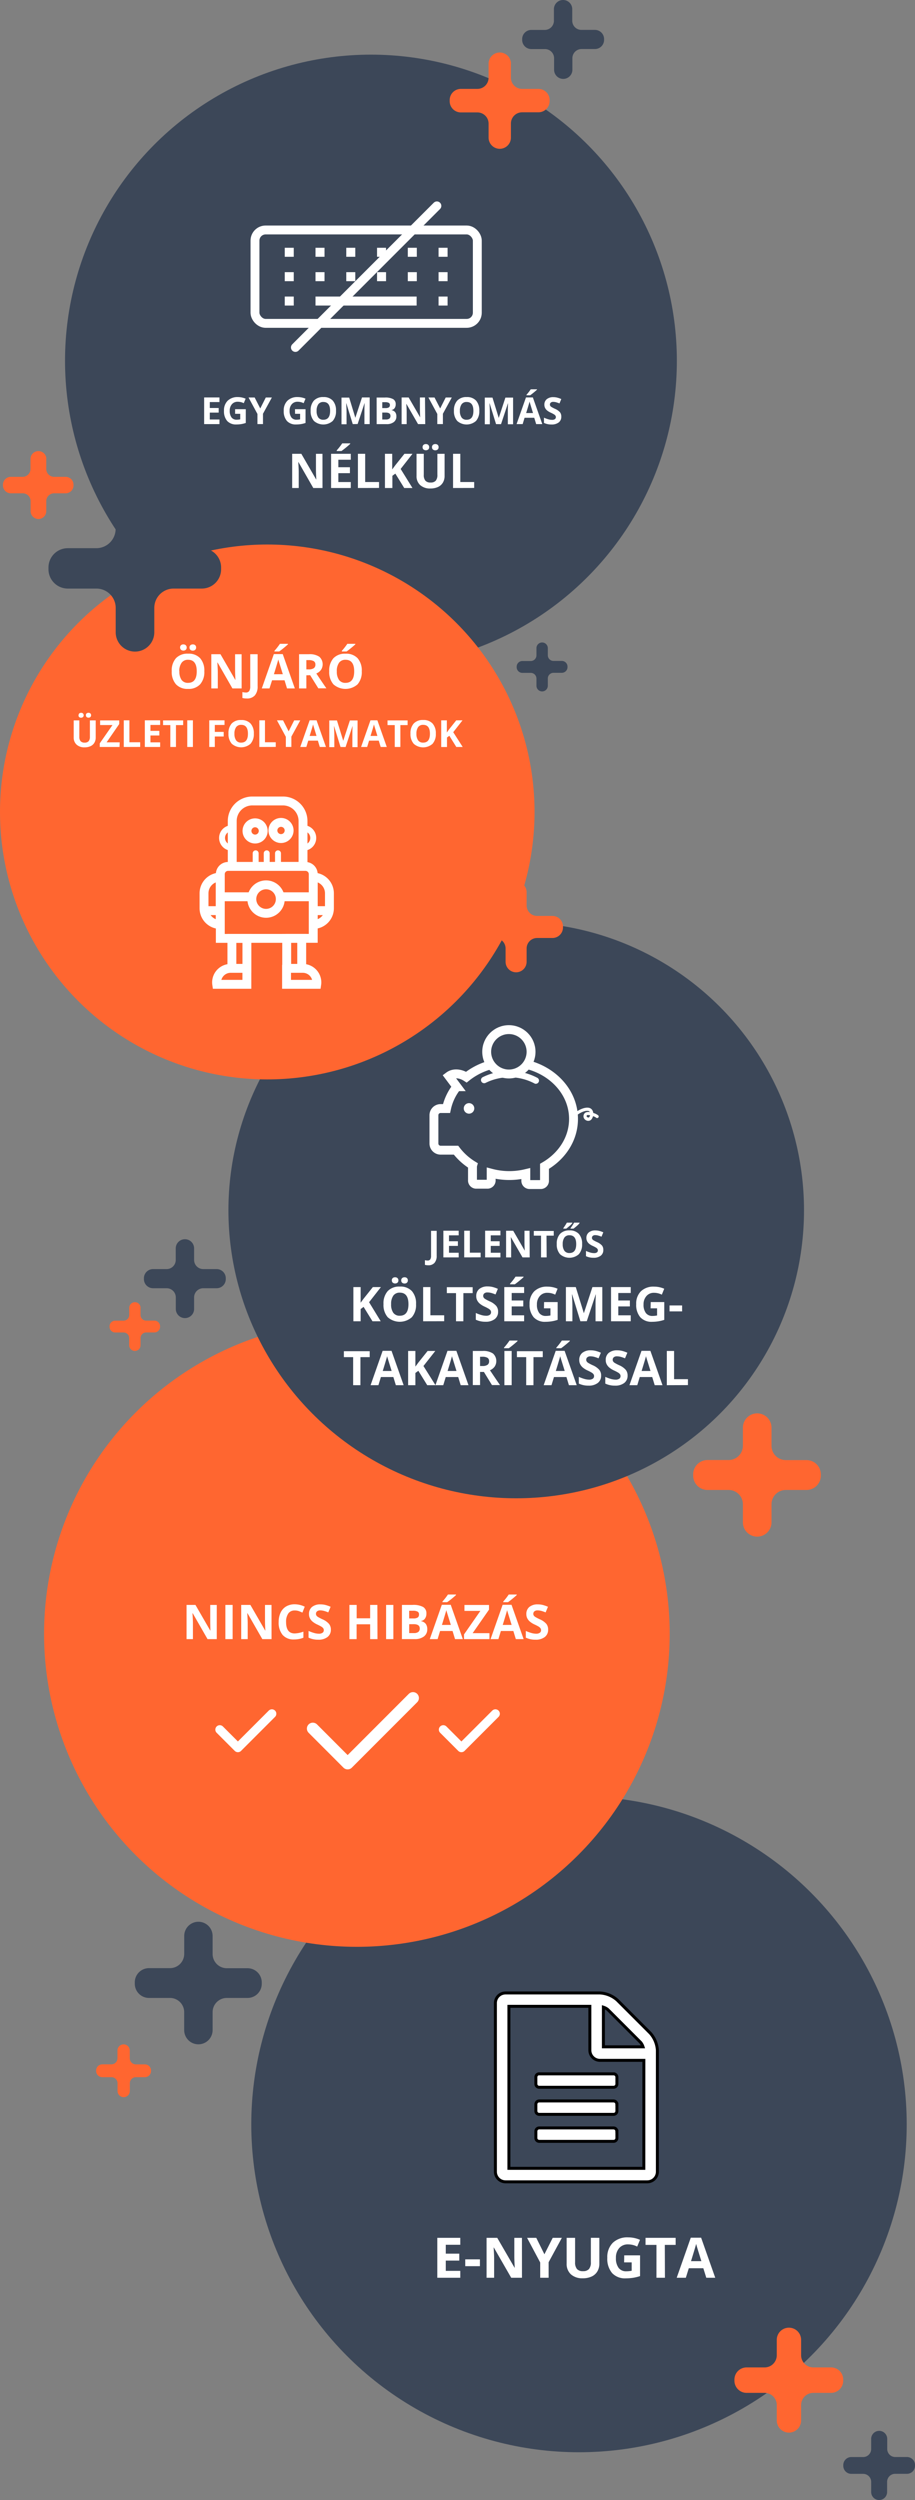
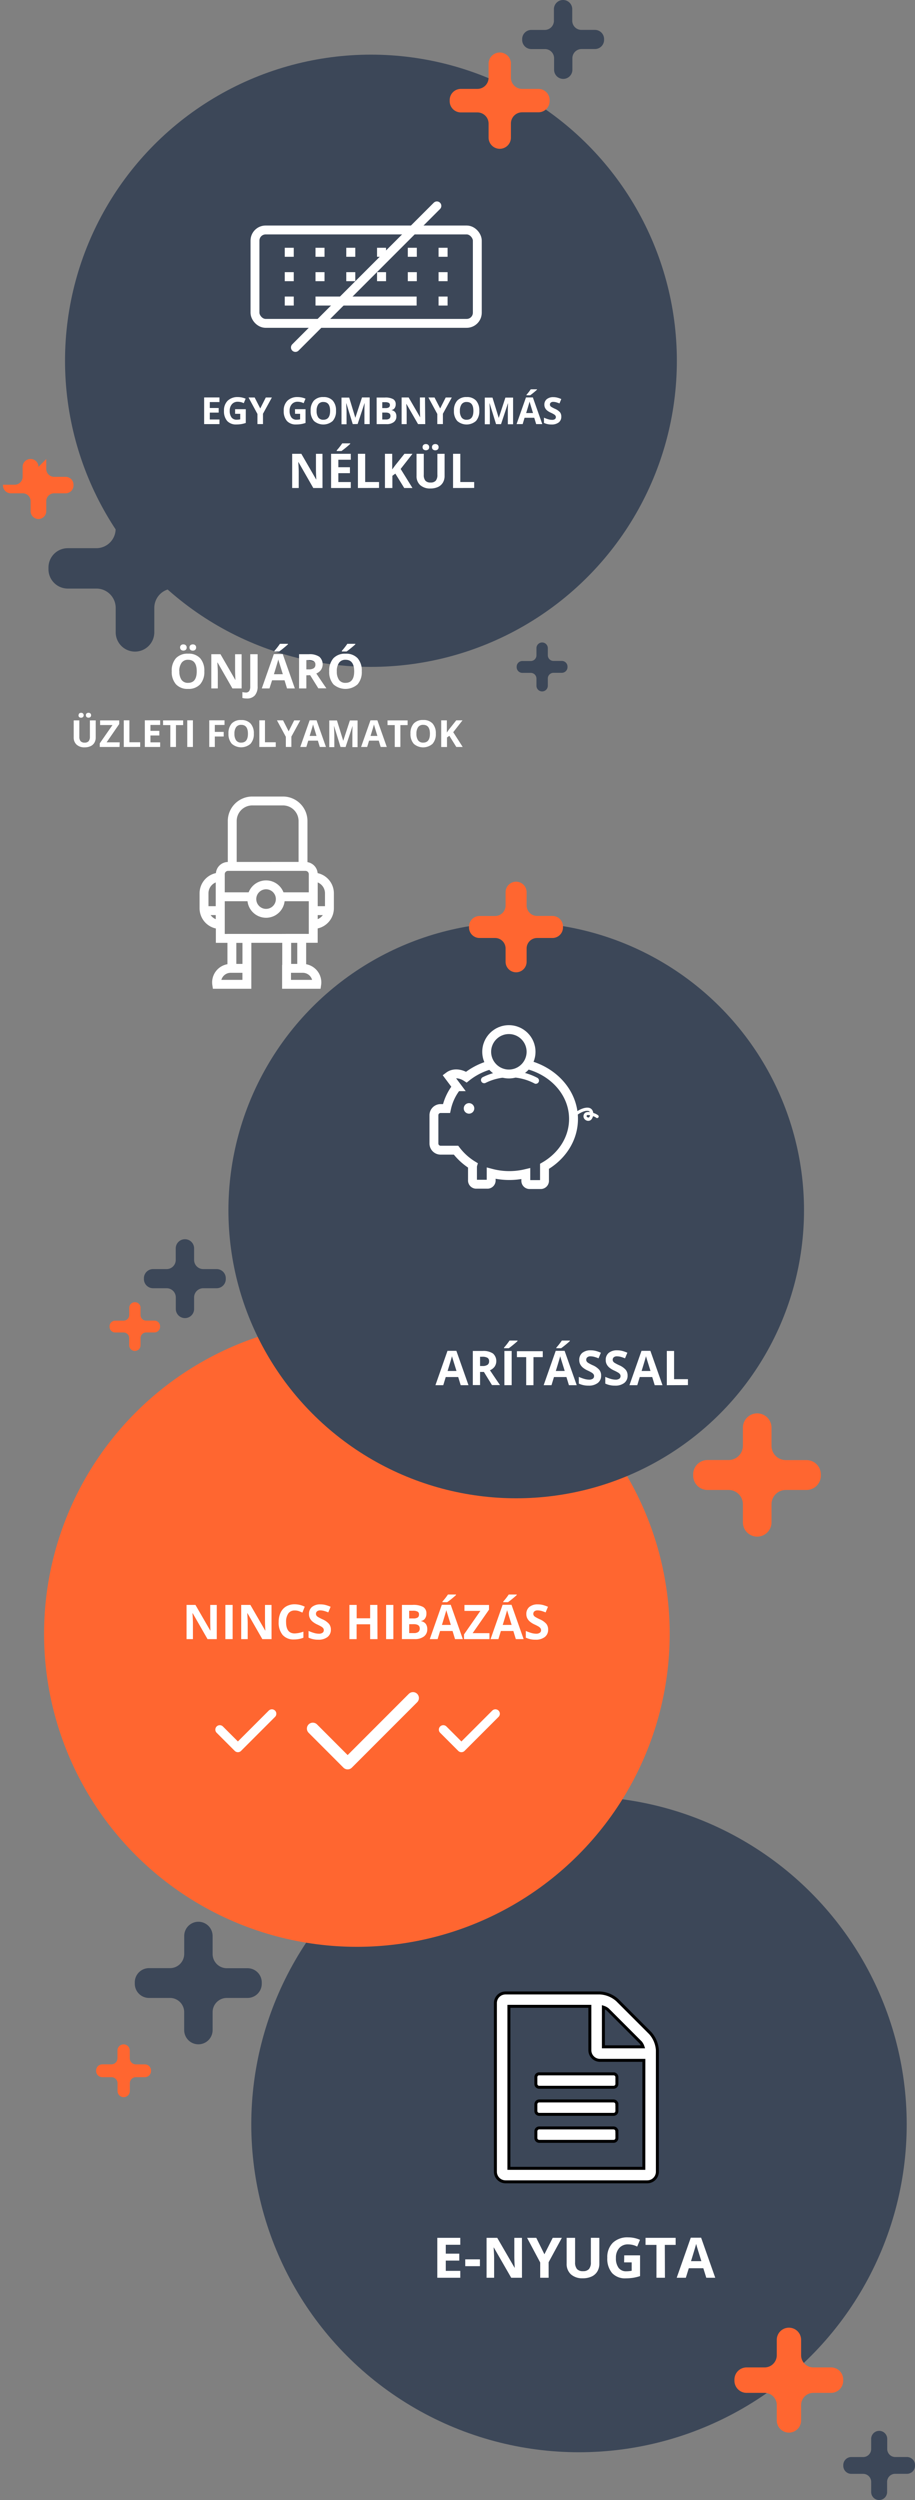
<svg xmlns="http://www.w3.org/2000/svg" viewBox="0 0 309 843.7">
  <rect x="0" y="0" width="309" height="843.7" fill="#808080" stroke="none" />
  <defs>
    <style>.cls-1{fill:#3c4758;}.cls-2{fill:#ff6630;}.cls-3,.cls-4{fill:#fff;}.cls-4{stroke:#000;}.cls-10,.cls-4,.cls-5,.cls-7,.cls-8,.cls-9{stroke-miterlimit:10;}.cls-10,.cls-5,.cls-6,.cls-7,.cls-8,.cls-9{fill:none;stroke:#fff;}.cls-5,.cls-6,.cls-9{stroke-width:3px;}.cls-10,.cls-6,.cls-7,.cls-9{stroke-linecap:round;}.cls-6{stroke-linejoin:round;}.cls-7,.cls-8{stroke-width:2px;}.cls-10{stroke-width:4px;}</style>
  </defs>
  <title>szamla-agent-bubble</title>
  <g id="Layer_2" data-name="Layer 2">
    <g id="Layer_1-2" data-name="Layer 1">
      <g id="Réteg_2" data-name="Réteg 2">
        <g id="Layer_1-3" data-name="Layer 1">
          <circle class="cls-1" cx="195.53" cy="716.91" r="110.67" />
          <circle class="cls-2" cx="120.52" cy="551.37" r="105.64" />
          <circle class="cls-1" cx="174.33" cy="408.45" r="97.19" />
-           <path class="cls-3" d="M144.62 427a4.15 4.15 0 0 1-1.12-.14v-1.58a3.74 3.74 0 0 0 .9.12 1 1 0 0 0 .9-.39 2.18 2.18 0 0 0 .27-1.22v-8.41h1.9v8.4a3.54 3.54 0 0 1-.72 2.39 2.67 2.67 0 0 1-2.13.83zM154.9 424.34h-5.17v-9h5.17v1.56h-3.27v2h3v1.56h-3v2.32h3.27zM156.77 424.34v-9h1.9v7.41h3.64v1.57zM169 424.34h-5.17v-9H169v1.56h-3.27v2h3v1.56h-3v2.32H169zM178.88 424.34h-2.42l-3.91-6.79h-.06q.12 1.8.12 2.57v4.23h-1.7v-9h2.4l3.9 6.72q-.09-1.75-.09-2.47v-4.25h1.71zM184.61 424.34h-1.9V417h-2.44v-1.58H187V417h-2.44zM196.58 419.84a4.87 4.87 0 0 1-1.11 3.43 4.79 4.79 0 0 1-6.34 0 4.89 4.89 0 0 1-1.11-3.44 4.83 4.83 0 0 1 1.11-3.42 4.15 4.15 0 0 1 3.18-1.18 4.09 4.09 0 0 1 3.17 1.19 4.89 4.89 0 0 1 1.1 3.42zm-6.55 0a3.75 3.75 0 0 0 .57 2.27 2 2 0 0 0 1.71.76q2.28 0 2.28-3t-2.27-3a2 2 0 0 0-1.71.76 3.74 3.74 0 0 0-.58 2.27zm.21-5.2v-.17q.38-.52.72-1.06t.47-.79h1.85v.13a4.91 4.91 0 0 1-.9.94q-.7.61-1.15.95zm2.44 0v-.17a15.61 15.61 0 0 0 1.2-1.85h1.85v.13a4.46 4.46 0 0 1-.77.83q-.62.56-1.28 1.06zM203.74 421.85a2.32 2.32 0 0 1-.87 1.92 3.81 3.81 0 0 1-2.44.7 5.71 5.71 0 0 1-2.54-.54v-1.77a10.47 10.47 0 0 0 1.54.57 4.55 4.55 0 0 0 1.15.17 1.64 1.64 0 0 0 1-.24.82.82 0 0 0 .33-.71.78.78 0 0 0-.15-.47 1.66 1.66 0 0 0-.43-.4 11.16 11.16 0 0 0-1.16-.61 5.52 5.52 0 0 1-1.23-.74 2.8 2.8 0 0 1-.66-.83 2.36 2.36 0 0 1-.25-1.11 2.32 2.32 0 0 1 .81-1.87 3.35 3.35 0 0 1 2.23-.68 5.26 5.26 0 0 1 1.34.17 9.1 9.1 0 0 1 1.33.47l-.61 1.48a9.07 9.07 0 0 0-1.19-.41 3.82 3.82 0 0 0-.92-.12 1.22 1.22 0 0 0-.83.25.83.83 0 0 0-.29.66.81.81 0 0 0 .12.44 1.28 1.28 0 0 0 .37.36 11.31 11.31 0 0 0 1.21.63 4.79 4.79 0 0 1 1.73 1.21 2.35 2.35 0 0 1 .41 1.47zM128.57 445.9h-2.78l-3-4.86-1 .74v4.12h-2.45v-11.54h2.45v5.28l1-1.36 3.13-3.92h2.72l-4 5.11zM140.5 440.12a6.26 6.26 0 0 1-1.42 4.41 6.16 6.16 0 0 1-8.15 0 6.29 6.29 0 0 1-1.42-4.42 6.2 6.2 0 0 1 1.43-4.4 5.33 5.33 0 0 1 4.09-1.52 5.25 5.25 0 0 1 4.07 1.53 6.28 6.28 0 0 1 1.4 4.4zm-8.42 0a4.82 4.82 0 0 0 .73 2.91 2.57 2.57 0 0 0 2.2 1q2.93 0 2.93-3.89t-2.91-3.9a2.58 2.58 0 0 0-2.2 1 4.8 4.8 0 0 0-.75 2.88zm.24-8a1 1 0 0 1 .3-.79 1.13 1.13 0 0 1 .8-.28 1.11 1.11 0 0 1 .82.29 1 1 0 0 1 .3.77 1 1 0 0 1-.3.76 1.3 1.3 0 0 1-1.61 0 1 1 0 0 1-.3-.77zm3.18 0a1 1 0 0 1 .32-.81 1.23 1.23 0 0 1 .79-.26 1.15 1.15 0 0 1 .82.28 1 1 0 0 1 .3.78 1 1 0 0 1-.31.77 1.15 1.15 0 0 1-.81.28 1.22 1.22 0 0 1-.79-.26 1 1 0 0 1-.32-.79zM142.9 445.9v-11.54h2.45v9.52H150v2zM156.48 445.9H154v-9.5h-3.1v-2h8.72v2h-3.13zM168.21 442.7a3 3 0 0 1-1.13 2.46 4.88 4.88 0 0 1-3.13.9 7.35 7.35 0 0 1-3.27-.69v-2.27a13.47 13.47 0 0 0 2 .73 5.86 5.86 0 0 0 1.48.21 2.1 2.1 0 0 0 1.24-.31 1.05 1.05 0 0 0 .43-.92 1 1 0 0 0-.19-.6 2.12 2.12 0 0 0-.56-.51 14.2 14.2 0 0 0-1.5-.78 7.09 7.09 0 0 1-1.59-1 3.59 3.59 0 0 1-.84-1.07 3 3 0 0 1-.32-1.42 3 3 0 0 1 1-2.41 4.32 4.32 0 0 1 2.87-.88 6.79 6.79 0 0 1 1.72.21 11.83 11.83 0 0 1 1.71.6l-.79 1.9a11.51 11.51 0 0 0-1.53-.53 4.91 4.91 0 0 0-1.19-.15 1.57 1.57 0 0 0-1.07.32 1.07 1.07 0 0 0-.37.84 1 1 0 0 0 .15.56 1.64 1.64 0 0 0 .48.47 14.86 14.86 0 0 0 1.55.81 6.18 6.18 0 0 1 2.22 1.55 3 3 0 0 1 .63 1.98zM177 445.9h-6.7v-11.54h6.7v2h-4.2v2.53h3.91v2h-3.91v3h4.2zm-4.75-12.47v-.21a22.23 22.23 0 0 0 1.86-2.38h2.7v.16q-.41.41-1.4 1.22t-1.55 1.2zM183.74 439.42h4.58v6a12.93 12.93 0 0 1-2.1.51 13.79 13.79 0 0 1-2 .15 5.08 5.08 0 0 1-4-1.54 6.39 6.39 0 0 1-1.38-4.41 5.81 5.81 0 0 1 1.6-4.36 6.07 6.07 0 0 1 4.43-1.56 8.58 8.58 0 0 1 3.43.71l-.81 2a5.81 5.81 0 0 0-2.63-.63 3.25 3.25 0 0 0-2.54 1.07 4.13 4.13 0 0 0-1 2.87 4.59 4.59 0 0 0 .77 2.87 2.66 2.66 0 0 0 2.24 1 7.92 7.92 0 0 0 1.56-.16v-2.41h-2.19zM196 445.9l-2.78-9.06h-.07q.15 2.76.15 3.69v5.37h-2.19v-11.54h3.33l2.73 8.83 2.9-8.83h3.33v11.54h-2.28v-5.46-.89s0-1.23.11-2.68h-.07l-3 9zM213 445.9h-6.65v-11.54H213v2h-4.2v2.53h3.91v2h-3.91v3h4.2zM219.75 439.42h4.58v6a12.93 12.93 0 0 1-2.1.51 13.79 13.79 0 0 1-2 .15 5.08 5.08 0 0 1-4-1.54 6.39 6.39 0 0 1-1.38-4.41 5.81 5.81 0 0 1 1.6-4.36 6.07 6.07 0 0 1 4.43-1.56 8.58 8.58 0 0 1 3.43.71l-.81 2a5.81 5.81 0 0 0-2.63-.63 3.25 3.25 0 0 0-2.54 1.07 4.13 4.13 0 0 0-1 2.87 4.59 4.59 0 0 0 .77 2.87 2.66 2.66 0 0 0 2.24 1 7.92 7.92 0 0 0 1.56-.16v-2.41h-2.19zM226.11 442.56v-2h4.24v2zM121.71 467.47h-2.45V458h-3.13v-2h8.72v2h-3.13zM133.68 467.47l-.84-2.75h-4.21l-.84 2.75h-2.64l4.07-11.59h3l4.09 11.59zm-1.42-4.8q-1.16-3.73-1.31-4.22c-.1-.33-.17-.58-.21-.77q-.26 1-1.49 5zM147.06 467.47h-2.78l-3-4.86-1 .74v4.12h-2.45v-11.55h2.45v5.28l1-1.36 3.13-3.92H147l-4 5.08z" />
          <path class="cls-3" d="M155.58 467.47l-.84-2.75h-4.21l-.84 2.75h-2.64l4.07-11.59h3l4.09 11.59zm-1.42-4.8q-1.16-3.73-1.31-4.22c-.1-.33-.17-.58-.21-.77q-.26 1-1.49 5zM162.12 463v4.43h-2.45v-11.51H163a5.76 5.76 0 0 1 3.48.86 3.42 3.42 0 0 1 .57 4.41 3.71 3.71 0 0 1-1.59 1.24q2.61 3.89 3.4 5h-2.72l-2.72-4.43zm0-2h.79a3 3 0 0 0 1.71-.39 1.38 1.38 0 0 0 .55-1.22 1.26 1.26 0 0 0-.56-1.17 3.43 3.43 0 0 0-1.75-.35h-.74zM170.21 455v-.21a22.23 22.23 0 0 0 1.86-2.38h2.7v.17q-.41.41-1.4 1.22t-1.55 1.2zm.13 12.47v-11.55h2.45v11.54zM180.15 467.47h-2.45V458h-3.13v-2h8.72v2h-3.13zM192.13 467.47l-.84-2.75h-4.21l-.84 2.75h-2.64l4.07-11.59h3l4.09 11.59zm-1.42-4.8q-1.16-3.73-1.31-4.22c-.1-.33-.17-.58-.21-.77q-.26 1-1.49 5zm-2.83-7.67v-.21a22.23 22.23 0 0 0 1.86-2.38h2.7v.17q-.41.41-1.4 1.22t-1.55 1.2zM203 464.26a3 3 0 0 1-1.13 2.46 4.88 4.88 0 0 1-3.13.9 7.35 7.35 0 0 1-3.27-.69v-2.27a13.47 13.47 0 0 0 2 .73 5.86 5.86 0 0 0 1.48.21 2.1 2.1 0 0 0 1.24-.31 1.05 1.05 0 0 0 .43-.92 1 1 0 0 0-.19-.6 2.12 2.12 0 0 0-.56-.51 14.2 14.2 0 0 0-1.5-.78 7.09 7.09 0 0 1-1.59-1 3.59 3.59 0 0 1-.84-1.07 3 3 0 0 1-.32-1.42 3 3 0 0 1 1-2.41 4.32 4.32 0 0 1 2.87-.88 6.79 6.79 0 0 1 1.72.21 11.83 11.83 0 0 1 1.71.6l-.79 1.9a11.51 11.51 0 0 0-1.53-.53 4.91 4.91 0 0 0-1.19-.15 1.57 1.57 0 0 0-1.07.32 1.07 1.07 0 0 0-.37.84 1 1 0 0 0 .15.56 1.64 1.64 0 0 0 .48.47 14.85 14.85 0 0 0 1.55.81 6.18 6.18 0 0 1 2.22 1.55 3 3 0 0 1 .63 1.98zM211.94 464.26a3 3 0 0 1-1.13 2.46 4.88 4.88 0 0 1-3.13.9 7.35 7.35 0 0 1-3.27-.69v-2.27a13.47 13.47 0 0 0 2 .73 5.86 5.86 0 0 0 1.48.21 2.1 2.1 0 0 0 1.24-.31 1.05 1.05 0 0 0 .43-.92 1 1 0 0 0-.19-.6 2.12 2.12 0 0 0-.56-.51 14.2 14.2 0 0 0-1.5-.78 7.09 7.09 0 0 1-1.59-1 3.59 3.59 0 0 1-.84-1.07 3 3 0 0 1-.32-1.42 3 3 0 0 1 1-2.41 4.32 4.32 0 0 1 2.87-.88 6.79 6.79 0 0 1 1.72.21 11.83 11.83 0 0 1 1.71.6l-.79 1.9a11.51 11.51 0 0 0-1.53-.53 4.91 4.91 0 0 0-1.19-.15 1.57 1.57 0 0 0-1.07.32 1.07 1.07 0 0 0-.37.84 1 1 0 0 0 .15.56 1.64 1.64 0 0 0 .48.47 14.85 14.85 0 0 0 1.55.81 6.18 6.18 0 0 1 2.22 1.55 3 3 0 0 1 .63 1.98zM221.1 467.47l-.84-2.75h-4.21l-.84 2.75h-2.64l4.07-11.59h3l4.09 11.59zm-1.42-4.8q-1.16-3.73-1.31-4.22c-.1-.33-.17-.58-.21-.77q-.26 1-1.49 5zM225.19 467.47v-11.55h2.45v9.52h4.68v2z" />
          <circle class="cls-1" cx="125.27" cy="121.75" r="103.31" />
-           <circle class="cls-2" cx="90.26" cy="274.02" r="90.26" />
          <path class="cls-4" d="M222 691.9v41a3.42 3.42 0 0 1-3.42 3.42h-47.86a3.42 3.42 0 0 1-3.42-3.42V676a3.42 3.42 0 0 1 3.42-3.42h31.9a9.55 9.55 0 0 1 5.84 2.42l11.11 11.11a9.55 9.55 0 0 1 2.43 5.79zm-4.56 3.42h-14.82a3.42 3.42 0 0 1-3.42-3.42v-14.81h-27.34v54.68h45.57zm-35.31 4.56h25.06a1.12 1.12 0 0 1 1.14 1.11v2.28a1.12 1.12 0 0 1-1.11 1.14h-25.11a1.12 1.12 0 0 1-1.14-1.11V701a1.12 1.12 0 0 1 1.11-1.14zm26.2 10.25v2.28a1.12 1.12 0 0 1-1.11 1.14h-25.11a1.12 1.12 0 0 1-1.14-1.11v-2.28a1.12 1.12 0 0 1 1.11-1.14h25.09a1.12 1.12 0 0 1 1.14 1.11zm0 9.11v2.28a1.12 1.12 0 0 1-1.11 1.14h-25.11a1.12 1.12 0 0 1-1.14-1.11v-2.28a1.12 1.12 0 0 1 1.11-1.14h25.09a1.12 1.12 0 0 1 1.14 1.11zm-4.56-28.48h13.38a4.53 4.53 0 0 0-.78-1.46l-11.14-11.14a4.53 4.53 0 0 0-1.46-.78z" />
          <path class="cls-3" d="M69 226.54a6.26 6.26 0 0 1-1.42 4.41 5.27 5.27 0 0 1-4.07 1.54 5.27 5.27 0 0 1-4.07-1.54 6.29 6.29 0 0 1-1.44-4.43 6.2 6.2 0 0 1 1.43-4.4 5.33 5.33 0 0 1 4.09-1.52 5.25 5.25 0 0 1 4.07 1.53 6.28 6.28 0 0 1 1.41 4.41zm-8.42 0a4.82 4.82 0 0 0 .73 2.91 2.57 2.57 0 0 0 2.2 1q2.93 0 2.93-3.89t-2.91-3.9a2.59 2.59 0 0 0-2.2 1 4.8 4.8 0 0 0-.79 2.88zm.24-8a1 1 0 0 1 .3-.79 1.13 1.13 0 0 1 .8-.28 1.11 1.11 0 0 1 .82.29 1 1 0 0 1 .3.77 1 1 0 0 1-.3.76 1.3 1.3 0 0 1-1.61 0 1 1 0 0 1-.3-.77zm3.18 0a1 1 0 0 1 .32-.81 1.22 1.22 0 0 1 .79-.26 1.15 1.15 0 0 1 .82.28 1 1 0 0 1 .3.78 1 1 0 0 1-.31.77 1.15 1.15 0 0 1-.81.28 1.22 1.22 0 0 1-.79-.26 1 1 0 0 1-.32-.79zM81.6 232.33h-3.11l-5-8.73h-.09q.15 2.31.15 3.3v5.43h-2.19v-11.55h3.09l5 8.65h.06q-.12-2.25-.12-3.18v-5.46h2.2zM83.3 235.72a5.35 5.35 0 0 1-1.44-.17v-2a4.79 4.79 0 0 0 1.15.16 1.3 1.3 0 0 0 1.15-.5 2.79 2.79 0 0 0 .35-1.57v-10.86H87v10.8a4.55 4.55 0 0 1-.92 3.08 3.43 3.43 0 0 1-2.78 1.06zM96.93 232.33l-.84-2.75h-4.21l-.88 2.75h-2.59l4.07-11.59h3l4.09 11.59zm-1.42-4.8q-1.16-3.73-1.31-4.22c-.1-.33-.17-.58-.21-.77q-.26 1-1.49 5zm-2.83-7.67v-.21a22.23 22.23 0 0 0 1.86-2.38h2.7v.17q-.41.41-1.4 1.22t-1.55 1.2zM103.46 227.9v4.43H101v-11.55h3.36a5.76 5.76 0 0 1 3.48.86 3.42 3.42 0 0 1 .57 4.41 3.71 3.71 0 0 1-1.59 1.24q2.61 3.89 3.4 5h-2.72l-2.76-4.43zm0-2h.79a3 3 0 0 0 1.71-.39 1.38 1.38 0 0 0 .55-1.22 1.26 1.26 0 0 0-.56-1.17 3.43 3.43 0 0 0-1.75-.35h-.74zM122.17 226.54a6.26 6.26 0 0 1-1.42 4.41 6.16 6.16 0 0 1-8.15 0 6.29 6.29 0 0 1-1.42-4.42 6.2 6.2 0 0 1 1.43-4.4 5.33 5.33 0 0 1 4.09-1.52 5.25 5.25 0 0 1 4.07 1.53 6.28 6.28 0 0 1 1.4 4.4zm-8.42 0a4.82 4.82 0 0 0 .73 2.91 2.57 2.57 0 0 0 2.2 1q2.93 0 2.93-3.89t-2.91-3.9a2.59 2.59 0 0 0-2.2 1 4.8 4.8 0 0 0-.76 2.88zm1.69-6.68v-.21a22.23 22.23 0 0 0 1.86-2.38h2.7v.17q-.41.41-1.4 1.22t-1.55 1.2zM32.32 243.11v5.81a3.34 3.34 0 0 1-.45 1.74 2.9 2.9 0 0 1-1.29 1.15 4.6 4.6 0 0 1-2 .4 3.81 3.81 0 0 1-2.69-.89 3.15 3.15 0 0 1-1-2.43v-5.78h1.9v5.5a2.3 2.3 0 0 0 .42 1.52 1.74 1.74 0 0 0 1.38.49 1.7 1.7 0 0 0 1.35-.49 2.32 2.32 0 0 0 .42-1.53v-5.48zm-5.78-1.73a.8.8 0 0 1 .23-.61.87.87 0 0 1 .62-.21.86.86 0 0 1 .64.23.8.8 0 0 1 .23.6.79.79 0 0 1-.26.61 1 1 0 0 1-1.26 0 .78.78 0 0 1-.23-.6zm2.47 0a.76.76 0 0 1 .25-.63 1 1 0 0 1 .62-.2.9.9 0 0 1 .64.22.79.79 0 0 1 .24.61.77.77 0 0 1-.24.6.9.9 0 0 1-.63.22 1 1 0 0 1-.62-.2.74.74 0 0 1-.25-.62zM40.37 252.09h-6.68v-1.23l4.3-6.17h-4.18v-1.57h6.45v1.23L36 250.52h4.42zM41.8 252.09v-9h1.9v7.41h3.64v1.57zM54.08 252.09h-5.17v-9h5.17v1.56h-3.27v2h3v1.56h-3v2.32h3.27zM59.42 252.09h-1.9v-7.39h-2.45v-1.58h6.78v1.58h-2.43zM63.24 252.09v-9h1.9v9zM72.54 252.09h-1.87v-9h5.15v1.56h-3.28V247h3v1.55h-3zM85.72 247.59a4.87 4.87 0 0 1-1.11 3.41 4.79 4.79 0 0 1-6.34 0 4.89 4.89 0 0 1-1.11-3.44 4.83 4.83 0 0 1 1.11-3.42 4.15 4.15 0 0 1 3.19-1.14 4.09 4.09 0 0 1 3.17 1.19 4.89 4.89 0 0 1 1.09 3.4zm-6.55 0a3.75 3.75 0 0 0 .57 2.27 2 2 0 0 0 1.71.76q2.28 0 2.28-3t-2.27-3a2 2 0 0 0-1.71.76 3.73 3.73 0 0 0-.58 2.27zM87.58 252.09v-9h1.9v7.41h3.64v1.57zM97.48 246.81l1.87-3.7h2.05l-3 5.48v3.49h-1.87v-3.43l-3-5.55h2.06zM108 252.09l-.65-2.14h-3.25l-.65 2.14h-2.05l3.17-9h2.33l3.18 9zm-1.11-3.73l-1-3.29q-.11-.38-.16-.6-.2.79-1.16 3.89zM115 252.09l-2.16-7h-.06q.12 2.15.12 2.87v4.18h-1.7v-9h2.59l2.12 6.87 2.25-6.87h2.59v9H119v-4.25-.69s0-1 .08-2.09h-.06l-2.32 7zM128.56 252.09l-.65-2.14h-3.27l-.65 2.14h-2.05l3.17-9h2.33l3.18 9zm-1.11-3.73l-1-3.29q-.11-.38-.16-.6-.2.79-1.16 3.89zM135.21 252.09h-1.9v-7.39h-2.44v-1.58h6.78v1.58h-2.44zM147.18 247.59a4.87 4.87 0 0 1-1.11 3.43 4.79 4.79 0 0 1-6.34 0 4.89 4.89 0 0 1-1.11-3.44 4.83 4.83 0 0 1 1.11-3.42 4.15 4.15 0 0 1 3.18-1.18 4.09 4.09 0 0 1 3.17 1.19 4.89 4.89 0 0 1 1.1 3.42zm-6.55 0a3.75 3.75 0 0 0 .57 2.27 2 2 0 0 0 1.71.76q2.28 0 2.28-3t-2.27-3a2 2 0 0 0-1.71.76 3.73 3.73 0 0 0-.58 2.27zM156.26 252.09h-2.16l-2.35-3.78-.8.58v3.21H149v-9h1.9v4.11l.75-1.06 2.43-3.05h2.11l-3.13 4z" />
          <path class="cls-1" d="M52.11 170.23v8.23a6.52 6.52 0 0 0 6.52 6.54h9.52a6.52 6.52 0 0 1 6.52 6.52v.59a6.52 6.52 0 0 1-6.52 6.52h-9.52a6.52 6.52 0 0 0-6.52 6.52v8.23a6.52 6.52 0 0 1-6.52 6.52 6.52 6.52 0 0 1-6.52-6.52v-8.23a6.52 6.52 0 0 0-6.52-6.52h-9.66a6.52 6.52 0 0 1-6.52-6.52v-.59a6.52 6.52 0 0 1 6.52-6.52h9.64a6.52 6.52 0 0 0 6.52-6.52v-8.23a6.52 6.52 0 0 1 6.52-6.52 6.52 6.52 0 0 1 6.54 6.5z" />
-           <path class="cls-2" d="M15.62 154.9v3.36a2.66 2.66 0 0 0 2.66 2.66h3.88a2.66 2.66 0 0 1 2.66 2.66v.24a2.66 2.66 0 0 1-2.66 2.66h-3.88a2.66 2.66 0 0 0-2.66 2.66v3.36a2.66 2.66 0 0 1-2.62 2.66 2.66 2.66 0 0 1-2.66-2.66v-3.36a2.66 2.66 0 0 0-2.66-2.66H3.7a2.66 2.66 0 0 1-2.7-2.66v-.24a2.66 2.66 0 0 1 2.66-2.66h3.98a2.66 2.66 0 0 0 2.66-2.66v-3.36a2.66 2.66 0 0 1 2.7-2.66 2.66 2.66 0 0 1 2.66 2.66zM177.84 301.08v4.48a3.55 3.55 0 0 0 3.55 3.55h5.18a3.55 3.55 0 0 1 3.55 3.55v.34a3.55 3.55 0 0 1-3.55 3.55h-5.18a3.55 3.55 0 0 0-3.55 3.55v4.48a3.55 3.55 0 0 1-3.55 3.55 3.55 3.55 0 0 1-3.55-3.55v-4.48a3.55 3.55 0 0 0-3.55-3.55h-5.25a3.55 3.55 0 0 1-3.55-3.55v-.32a3.55 3.55 0 0 1 3.55-3.55h5.25a3.55 3.55 0 0 0 3.55-3.55v-4.48a3.55 3.55 0 0 1 3.55-3.55 3.55 3.55 0 0 1 3.55 3.55zM260.54 481.83v6.09a4.83 4.83 0 0 0 4.83 4.83h7a4.83 4.83 0 0 1 4.83 4.83v.42a4.83 4.83 0 0 1-4.83 4.83h-7a4.83 4.83 0 0 0-4.83 4.83v6.09a4.83 4.83 0 0 1-4.83 4.83 4.83 4.83 0 0 1-4.83-4.83v-6.09a4.83 4.83 0 0 0-4.83-4.83h-7.13a4.83 4.83 0 0 1-4.83-4.83v-.44a4.83 4.83 0 0 1 4.83-4.83h7.13a4.83 4.83 0 0 0 4.83-4.83v-6.09a4.83 4.83 0 0 1 4.83-4.83 4.83 4.83 0 0 1 4.83 4.85zM43.82 692v2.61a2.07 2.07 0 0 0 2.07 2.07h3a2.07 2.07 0 0 1 2.11 2.05v.19a2.07 2.07 0 0 1-2.09 2.08h-3a2.07 2.07 0 0 0-2.07 2.07v2.61a2.07 2.07 0 0 1-2.07 2.07 2.07 2.07 0 0 1-2.07-2.07v-2.61a2.07 2.07 0 0 0-2.1-2.07h-3.06a2.07 2.07 0 0 1-2.07-2.07v-.19a2.07 2.07 0 0 1 2.07-2.07h3.06a2.07 2.07 0 0 0 2.07-2.07V692a2.07 2.07 0 0 1 2.07-2.07 2.07 2.07 0 0 1 2.08 2.07zM172.54 21.5v4.76a3.78 3.78 0 0 0 3.78 3.74h5.51a3.78 3.78 0 0 1 3.78 3.78v.34a3.78 3.78 0 0 1-3.78 3.78h-5.51a3.78 3.78 0 0 0-3.78 3.78v4.76a3.78 3.78 0 0 1-3.78 3.78 3.78 3.78 0 0 1-3.76-3.74v-4.76a3.78 3.78 0 0 0-3.78-3.78h-5.58a3.78 3.78 0 0 1-3.78-3.78v-.34a3.78 3.78 0 0 1 3.77-3.82h5.58a3.78 3.78 0 0 0 3.79-3.73V21.5a3.78 3.78 0 0 1 3.78-3.78 3.78 3.78 0 0 1 3.78 3.78zM47.45 441.36v2.41a1.91 1.91 0 0 0 1.91 1.91h2.79a1.91 1.91 0 0 1 1.91 1.91v.17a1.91 1.91 0 0 1-1.91 1.91h-2.78a1.91 1.91 0 0 0-1.91 1.91V454a1.91 1.91 0 0 1-1.91 1.91 1.91 1.91 0 0 1-1.92-1.91v-2.41a1.91 1.91 0 0 0-1.91-1.91h-2.83a1.91 1.91 0 0 1-1.89-1.91v-.17a1.91 1.91 0 0 1 1.91-1.91h2.83a1.91 1.91 0 0 0 1.91-1.91v-2.41a1.91 1.91 0 0 1 1.91-1.91 1.91 1.91 0 0 1 1.91 1.91zM270.54 789.65v5.19a4.11 4.11 0 0 0 4.11 4.11h6a4.11 4.11 0 0 1 4.11 4.11v.37a4.11 4.11 0 0 1-4.11 4.11h-6a4.11 4.11 0 0 0-4.11 4.11v5.19a4.11 4.11 0 0 1-4.11 4.11 4.11 4.11 0 0 1-4.11-4.11v-5.19a4.11 4.11 0 0 0-4.11-4.11h-6.08a4.11 4.11 0 0 1-4.11-4.11v-.37a4.11 4.11 0 0 1 4.11-4.11h6.08a4.11 4.11 0 0 0 4.11-4.11v-5.19a4.11 4.11 0 0 1 4.11-4.11 4.11 4.11 0 0 1 4.11 4.11z" />
+           <path class="cls-2" d="M15.62 154.9v3.36a2.66 2.66 0 0 0 2.66 2.66h3.88a2.66 2.66 0 0 1 2.66 2.66v.24a2.66 2.66 0 0 1-2.66 2.66h-3.88a2.66 2.66 0 0 0-2.66 2.66v3.36a2.66 2.66 0 0 1-2.62 2.66 2.66 2.66 0 0 1-2.66-2.66v-3.36a2.66 2.66 0 0 0-2.66-2.66H3.7a2.66 2.66 0 0 1-2.7-2.66v-.24h3.98a2.66 2.66 0 0 0 2.66-2.66v-3.36a2.66 2.66 0 0 1 2.7-2.66 2.66 2.66 0 0 1 2.66 2.66zM177.84 301.08v4.48a3.55 3.55 0 0 0 3.55 3.55h5.18a3.55 3.55 0 0 1 3.55 3.55v.34a3.55 3.55 0 0 1-3.55 3.55h-5.18a3.55 3.55 0 0 0-3.55 3.55v4.48a3.55 3.55 0 0 1-3.55 3.55 3.55 3.55 0 0 1-3.55-3.55v-4.48a3.55 3.55 0 0 0-3.55-3.55h-5.25a3.55 3.55 0 0 1-3.55-3.55v-.32a3.55 3.55 0 0 1 3.55-3.55h5.25a3.55 3.55 0 0 0 3.55-3.55v-4.48a3.55 3.55 0 0 1 3.55-3.55 3.55 3.55 0 0 1 3.55 3.55zM260.54 481.83v6.09a4.83 4.83 0 0 0 4.83 4.83h7a4.83 4.83 0 0 1 4.83 4.83v.42a4.83 4.83 0 0 1-4.83 4.83h-7a4.83 4.83 0 0 0-4.83 4.83v6.09a4.83 4.83 0 0 1-4.83 4.83 4.83 4.83 0 0 1-4.83-4.83v-6.09a4.83 4.83 0 0 0-4.83-4.83h-7.13a4.83 4.83 0 0 1-4.83-4.83v-.44a4.83 4.83 0 0 1 4.83-4.83h7.13a4.83 4.83 0 0 0 4.83-4.83v-6.09a4.83 4.83 0 0 1 4.83-4.83 4.83 4.83 0 0 1 4.83 4.85zM43.82 692v2.61a2.07 2.07 0 0 0 2.07 2.07h3a2.07 2.07 0 0 1 2.11 2.05v.19a2.07 2.07 0 0 1-2.09 2.08h-3a2.07 2.07 0 0 0-2.07 2.07v2.61a2.07 2.07 0 0 1-2.07 2.07 2.07 2.07 0 0 1-2.07-2.07v-2.61a2.07 2.07 0 0 0-2.1-2.07h-3.06a2.07 2.07 0 0 1-2.07-2.07v-.19a2.07 2.07 0 0 1 2.07-2.07h3.06a2.07 2.07 0 0 0 2.07-2.07V692a2.07 2.07 0 0 1 2.07-2.07 2.07 2.07 0 0 1 2.08 2.07zM172.54 21.5v4.76a3.78 3.78 0 0 0 3.78 3.74h5.51a3.78 3.78 0 0 1 3.78 3.78v.34a3.78 3.78 0 0 1-3.78 3.78h-5.51a3.78 3.78 0 0 0-3.78 3.78v4.76a3.78 3.78 0 0 1-3.78 3.78 3.78 3.78 0 0 1-3.76-3.74v-4.76a3.78 3.78 0 0 0-3.78-3.78h-5.58a3.78 3.78 0 0 1-3.78-3.78v-.34a3.78 3.78 0 0 1 3.77-3.82h5.58a3.78 3.78 0 0 0 3.79-3.73V21.5a3.78 3.78 0 0 1 3.78-3.78 3.78 3.78 0 0 1 3.78 3.78zM47.45 441.36v2.41a1.91 1.91 0 0 0 1.91 1.91h2.79a1.91 1.91 0 0 1 1.91 1.91v.17a1.91 1.91 0 0 1-1.91 1.91h-2.78a1.91 1.91 0 0 0-1.91 1.91V454a1.91 1.91 0 0 1-1.91 1.91 1.91 1.91 0 0 1-1.92-1.91v-2.41a1.91 1.91 0 0 0-1.91-1.91h-2.83a1.91 1.91 0 0 1-1.89-1.91v-.17a1.91 1.91 0 0 1 1.91-1.91h2.83a1.91 1.91 0 0 0 1.91-1.91v-2.41a1.91 1.91 0 0 1 1.91-1.91 1.91 1.91 0 0 1 1.91 1.91zM270.54 789.65v5.19a4.11 4.11 0 0 0 4.11 4.11h6a4.11 4.11 0 0 1 4.11 4.11v.37a4.11 4.11 0 0 1-4.11 4.11h-6a4.11 4.11 0 0 0-4.11 4.11v5.19a4.11 4.11 0 0 1-4.11 4.11 4.11 4.11 0 0 1-4.11-4.11v-5.19a4.11 4.11 0 0 0-4.11-4.11h-6.08a4.11 4.11 0 0 1-4.11-4.11v-.37a4.11 4.11 0 0 1 4.11-4.11h6.08a4.11 4.11 0 0 0 4.11-4.11v-5.19a4.11 4.11 0 0 1 4.11-4.11 4.11 4.11 0 0 1 4.11 4.11z" />
          <path class="cls-1" d="M65.55 421.3v3.9a3.09 3.09 0 0 0 3.09 3.09h4.52a3.09 3.09 0 0 1 3.09 3.09v.28a3.09 3.09 0 0 1-3.09 3.09h-4.52a3.09 3.09 0 0 0-3.09 3.09v3.9a3.09 3.09 0 0 1-3.09 3.09 3.09 3.09 0 0 1-3.09-3.09v-3.9a3.09 3.09 0 0 0-3.09-3.09h-4.59a3.09 3.09 0 0 1-3.09-3.09v-.28a3.09 3.09 0 0 1 3.09-3.09h4.57a3.09 3.09 0 0 0 3.09-3.09v-3.9a3.09 3.09 0 0 1 3.09-3.09 3.09 3.09 0 0 1 3.11 3.09zM193.25 3.09V7a3.09 3.09 0 0 0 3.09 3.09h4.52a3.09 3.09 0 0 1 3.14 3.09v.28a3.09 3.09 0 0 1-3.09 3.09h-4.52a3.09 3.09 0 0 0-3.09 3.09v3.9a3.09 3.09 0 0 1-3.09 3.09 3.09 3.09 0 0 1-3.09-3.09v-3.9a3.09 3.09 0 0 0-3.12-3.08h-4.57a3.09 3.09 0 0 1-3.09-3.09v-.28a3.09 3.09 0 0 1 3.09-3.09H184a3.09 3.09 0 0 0 3.06-3.1V3.09A3.09 3.09 0 0 1 190.15 0a3.09 3.09 0 0 1 3.1 3.09zM185 218.71v2.42a1.92 1.92 0 0 0 1.92 1.92h2.81a1.92 1.92 0 0 1 1.92 1.92v.17a1.92 1.92 0 0 1-1.92 1.92h-2.81A1.92 1.92 0 0 0 185 229v2.42a1.92 1.92 0 0 1-1.92 1.92 1.92 1.92 0 0 1-1.92-1.92V229a1.92 1.92 0 0 0-1.92-1.92h-2.84a1.92 1.92 0 0 1-1.92-1.92V225a1.92 1.92 0 0 1 1.92-1.92h2.84a1.92 1.92 0 0 0 1.92-1.92v-2.42a1.92 1.92 0 0 1 1.92-1.92 1.92 1.92 0 0 1 1.92 1.89zM71.8 653.38v6.05a4.8 4.8 0 0 0 4.8 4.8h7a4.8 4.8 0 0 1 4.8 4.8v.43a4.8 4.8 0 0 1-4.8 4.8h-7a4.8 4.8 0 0 0-4.8 4.8v6.05a4.8 4.8 0 0 1-4.8 4.8 4.8 4.8 0 0 1-4.8-4.8v-6.05a4.8 4.8 0 0 0-4.8-4.8h-7.08a4.8 4.8 0 0 1-4.8-4.8V669a4.8 4.8 0 0 1 4.8-4.8h7.09a4.8 4.8 0 0 0 4.8-4.8v-6.05a4.8 4.8 0 0 1 4.8-4.8 4.8 4.8 0 0 1 4.79 4.83zM299.62 823.06v3.42a2.71 2.71 0 0 0 2.71 2.71h4a2.71 2.71 0 0 1 2.67 2.71v.25a2.71 2.71 0 0 1-2.71 2.71h-4a2.71 2.71 0 0 0-2.71 2.71V841a2.71 2.71 0 0 1-2.71 2.71 2.71 2.71 0 0 1-2.67-2.71v-3.42a2.71 2.71 0 0 0-2.71-2.71h-4a2.71 2.71 0 0 1-2.71-2.71v-.25a2.71 2.71 0 0 1 2.71-2.71h4a2.71 2.71 0 0 0 2.71-2.71v-3.42a2.71 2.71 0 0 1 2.71-2.71 2.71 2.71 0 0 1 2.71 2.7z" />
          <path class="cls-3" d="M155.44 768.69h-7.76v-13.47h7.76v2.34h-4.9v3h4.56v2.34h-4.56v3.47h4.9zM157.12 764.78v-2.3h4.95v2.3zM176.27 768.69h-3.63l-5.86-10.19h-.08q.18 2.7.17 3.85v6.34h-2.55v-13.47h3.6l5.85 10.09h.06q-.14-2.62-.14-3.71v-6.37h2.57zM183.85 760.77l2.81-5.55h3.08l-4.47 8.23v5.24h-2.84v-5.15l-4.43-8.32h3.1zM202.4 755.22v8.71a5 5 0 0 1-.67 2.62 4.35 4.35 0 0 1-1.93 1.72 6.9 6.9 0 0 1-3 .6 5.72 5.72 0 0 1-4-1.33 4.72 4.72 0 0 1-1.44-3.64v-8.68h2.85v8.24a3.45 3.45 0 0 0 .63 2.28 2.6 2.6 0 0 0 2.07.73 2.54 2.54 0 0 0 2-.73 3.47 3.47 0 0 0 .63-2.3v-8.23zM210.81 761.13h5.34v7a15.06 15.06 0 0 1-2.45.59 16 16 0 0 1-2.34.17 5.93 5.93 0 0 1-4.66-1.79 7.45 7.45 0 0 1-1.61-5.14 6.78 6.78 0 0 1 1.87-5.08 7.08 7.08 0 0 1 5.17-1.82 10 10 0 0 1 4 .83l-.95 2.28a6.78 6.78 0 0 0-3.07-.74 3.79 3.79 0 0 0-3 1.24A4.82 4.82 0 0 0 208 762a5.37 5.37 0 0 0 .9 3.35 3.11 3.11 0 0 0 2.61 1.16 9.24 9.24 0 0 0 1.81-.18v-2.83h-2.55zM224.55 768.69h-2.86V757.6H218v-2.38h10.17v2.38h-3.66zM238.52 768.69l-1-3.21h-4.91l-1 3.21h-3.08l4.75-13.52h3.49l4.77 13.52zm-1.66-5.6q-1.36-4.36-1.52-4.93t-.24-.9q-.31 1.18-1.74 5.83zM74.11 143.13h-5.17v-9h5.17v1.56h-3.26v2h3v1.56h-3v2.32h3.27zM79.4 138.09H83v4.65a10 10 0 0 1-1.63.4 10.52 10.52 0 0 1-1.56.11 4 4 0 0 1-3.1-1.19 5 5 0 0 1-1.07-3.43 4.53 4.53 0 0 1 1.24-3.39 4.72 4.72 0 0 1 3.4-1.24 6.67 6.67 0 0 1 2.67.55l-.63 1.52a4.52 4.52 0 0 0-2-.49 2.53 2.53 0 0 0-2 .83 3.21 3.21 0 0 0-.74 2.23 3.59 3.59 0 0 0 .6 2.23 2.07 2.07 0 0 0 1.74.77 6.18 6.18 0 0 0 1.21-.12v-1.87H79.4zM87.89 137.85l1.87-3.7h2.05l-3 5.48v3.49h-1.87v-3.42l-3-5.55H86zM99.62 138.09h3.56v4.65a10 10 0 0 1-1.63.4 10.52 10.52 0 0 1-1.56.11 4 4 0 0 1-3.1-1.19 5 5 0 0 1-1.07-3.43 4.53 4.53 0 0 1 1.24-3.39 4.72 4.72 0 0 1 3.44-1.24 6.67 6.67 0 0 1 2.67.55l-.63 1.52a4.52 4.52 0 0 0-2-.49 2.53 2.53 0 0 0-2 .83 3.21 3.21 0 0 0-.74 2.23 3.59 3.59 0 0 0 .6 2.23 2.07 2.07 0 0 0 1.74.77 6.18 6.18 0 0 0 1.21-.12v-1.87h-1.7zM113.47 138.63a4.87 4.87 0 0 1-1.11 3.43 4.79 4.79 0 0 1-6.34 0 4.89 4.89 0 0 1-1.11-3.44 4.83 4.83 0 0 1 1.09-3.42 4.15 4.15 0 0 1 3.2-1.2 4.09 4.09 0 0 1 3.17 1.19 4.89 4.89 0 0 1 1.1 3.44zm-6.55 0a3.75 3.75 0 0 0 .57 2.27 2 2 0 0 0 1.71.76q2.28 0 2.28-3t-2.27-3a2 2 0 0 0-1.71.76 3.74 3.74 0 0 0-.58 2.27zM119.13 143.13l-2.16-7h-.06q.12 2.15.12 2.87v4.18h-1.7v-9h2.59L120 141l2.25-6.87h2.59v9h-1.77v-4.25-.69s0-1 .08-2.09h-.06l-2.32 7zM127.19 134.16H130a5.38 5.38 0 0 1 2.77.54 1.89 1.89 0 0 1 .86 1.73 2.17 2.17 0 0 1-.38 1.32 1.5 1.5 0 0 1-1 .62v.06a2 2 0 0 1 1.23.71 2.32 2.32 0 0 1 .38 1.39 2.29 2.29 0 0 1-.89 1.92 3.83 3.83 0 0 1-2.41.69h-3.36zm1.9 3.56h1.11a2 2 0 0 0 1.12-.24.89.89 0 0 0 .35-.79.79.79 0 0 0-.38-.74 2.42 2.42 0 0 0-1.19-.22h-1zm0 1.51v2.34h1.24a1.84 1.84 0 0 0 1.16-.3 1.11 1.11 0 0 0 .37-.92q0-1.12-1.6-1.12zM143.6 143.13h-2.42l-3.91-6.79h-.06q.12 1.8.12 2.57v4.23h-1.7v-9H138l3.9 6.72q-.09-1.75-.09-2.47v-4.25h1.71zM148.65 137.85l1.87-3.7h2.05l-3 5.48v3.49h-1.89v-3.42l-3-5.55h2.06zM161.86 138.63a4.87 4.87 0 0 1-1.11 3.43 4.79 4.79 0 0 1-6.34 0 4.89 4.89 0 0 1-1.11-3.44 4.83 4.83 0 0 1 1.11-3.42 4.15 4.15 0 0 1 3.19-1.2 4.09 4.09 0 0 1 3.17 1.19 4.89 4.89 0 0 1 1.09 3.44zm-6.55 0a3.75 3.75 0 0 0 .57 2.27 2 2 0 0 0 1.71.76q2.28 0 2.28-3t-2.27-3a2 2 0 0 0-1.71.76 3.74 3.74 0 0 0-.58 2.27zM167.52 143.13l-2.16-7h-.06q.12 2.15.12 2.87v4.18h-1.7v-9h2.59l2.12 6.87 2.25-6.87h2.59v9h-1.77v-4.25-.69s0-1 .08-2.09h-.06l-2.32 7zM181.07 143.13l-.65-2.14h-3.27l-.65 2.14h-2.05l3.17-9h2.33l3.18 9zM180 139.4l-1-3.29q-.11-.38-.16-.6-.2.79-1.16 3.89zm-2.2-6v-.17a17.25 17.25 0 0 0 1.44-1.85h2.1v.13q-.32.32-1.09.95t-1.21.94zM189.55 140.64a2.32 2.32 0 0 1-.87 1.92 3.81 3.81 0 0 1-2.44.7 5.71 5.71 0 0 1-2.54-.54v-1.77a10.47 10.47 0 0 0 1.54.57 4.54 4.54 0 0 0 1.15.17 1.64 1.64 0 0 0 1-.24.82.82 0 0 0 .33-.71.78.78 0 0 0-.15-.47 1.66 1.66 0 0 0-.43-.4 11.17 11.17 0 0 0-1.16-.61 5.52 5.52 0 0 1-1.23-.74 2.8 2.8 0 0 1-.66-.83 2.36 2.36 0 0 1-.25-1.11 2.32 2.32 0 0 1 .81-1.87 3.35 3.35 0 0 1 2.23-.68 5.26 5.26 0 0 1 1.34.17 9.1 9.1 0 0 1 1.33.47l-.61 1.48a9.07 9.07 0 0 0-1.19-.41 3.82 3.82 0 0 0-.92-.12 1.22 1.22 0 0 0-.83.25.83.83 0 0 0-.29.66.81.81 0 0 0 .12.44 1.28 1.28 0 0 0 .37.36 11.31 11.31 0 0 0 1.21.63 4.79 4.79 0 0 1 1.73 1.21 2.35 2.35 0 0 1 .41 1.47zM108.91 164.69h-3.11l-5-8.73h-.07q.15 2.31.15 3.3v5.43h-2.21v-11.54h3.09l5 8.65h.06q-.12-2.25-.12-3.18v-5.46h2.2zM118.46 164.69h-6.65v-11.54h6.65v2h-4.2v2.53h3.91v2h-3.91v3h4.2zm-4.75-12.47V152a22.23 22.23 0 0 0 1.86-2.38h2.7v.17q-.41.41-1.4 1.22t-1.55 1.2zM120.87 164.69v-11.54h2.45v9.52H128v2zM139.29 164.69h-2.78l-3-4.86-1 .74v4.12H130v-11.54h2.45v5.28l1-1.36 3.13-3.92h2.72l-4 5.11zM150.14 153.15v7.47a4.31 4.31 0 0 1-.57 2.24 3.73 3.73 0 0 1-1.65 1.48 5.92 5.92 0 0 1-2.56.51 4.9 4.9 0 0 1-3.46-1.14 4 4 0 0 1-1.23-3.12v-7.44h2.44v7.07a3 3 0 0 0 .54 2 2.23 2.23 0 0 0 1.78.62 2.18 2.18 0 0 0 1.74-.63 3 3 0 0 0 .54-2v-7.05zm-7.43-2.22a1 1 0 0 1 .3-.79 1.13 1.13 0 0 1 .8-.28 1.12 1.12 0 0 1 .82.29 1 1 0 0 1 .3.77 1 1 0 0 1-.3.76 1.3 1.3 0 0 1-1.62 0 1 1 0 0 1-.3-.77zm3.18 0a1 1 0 0 1 .32-.81 1.24 1.24 0 0 1 .79-.26 1.15 1.15 0 0 1 .82.28 1 1 0 0 1 .3.78 1 1 0 0 1-.31.77 1.15 1.15 0 0 1-.81.28 1.23 1.23 0 0 1-.79-.26 1 1 0 0 1-.32-.79zM153 164.69v-11.54h2.45v9.52h4.68v2zM73.2 553.17h-3.11l-5-8.73H65q.15 2.31.15 3.3v5.43H63v-11.55h3l5 8.65h.06Q71 548 71 547.09v-5.46h2.2zM76.11 553.17v-11.55h2.45v11.54zM91.7 553.17h-3.11l-5-8.73h-.09q.15 2.31.15 3.3v5.43h-2.19v-11.55h3.09l5 8.65h.06q-.12-2.25-.12-3.18v-5.46h2.2zM99.51 543.5a2.5 2.5 0 0 0-2.14 1 4.83 4.83 0 0 0-.76 2.89q0 3.86 2.9 3.86a9.16 9.16 0 0 0 2.95-.61v2.05a8.18 8.18 0 0 1-3.17.59 4.84 4.84 0 0 1-3.85-1.53 6.47 6.47 0 0 1-1.33-4.39 7.16 7.16 0 0 1 .66-3.15 4.74 4.74 0 0 1 1.88-2.08 5.58 5.58 0 0 1 2.88-.72 7.77 7.77 0 0 1 3.38.81l-.79 2a13.06 13.06 0 0 0-1.3-.54 3.89 3.89 0 0 0-1.31-.18zM111.73 550a3 3 0 0 1-1.13 2.46 4.88 4.88 0 0 1-3.13.9 7.35 7.35 0 0 1-3.27-.69v-2.27a13.47 13.47 0 0 0 2 .73 5.86 5.86 0 0 0 1.48.21 2.1 2.1 0 0 0 1.24-.31 1.05 1.05 0 0 0 .43-.92 1 1 0 0 0-.19-.6 2.12 2.12 0 0 0-.56-.51 14.2 14.2 0 0 0-1.5-.78 7.09 7.09 0 0 1-1.59-1 3.59 3.59 0 0 1-.84-1.07 3 3 0 0 1-.32-1.42 3 3 0 0 1 1-2.41 4.32 4.32 0 0 1 2.87-.88 6.78 6.78 0 0 1 1.72.21 11.84 11.84 0 0 1 1.71.6l-.79 1.9a11.52 11.52 0 0 0-1.53-.53 4.91 4.91 0 0 0-1.19-.15 1.57 1.57 0 0 0-1.07.32 1.07 1.07 0 0 0-.37.84 1 1 0 0 0 .15.56 1.64 1.64 0 0 0 .48.47 14.85 14.85 0 0 0 1.55.81 6.18 6.18 0 0 1 2.22 1.55 3 3 0 0 1 .63 1.98zM127.48 553.17H125v-5h-4.57v5H118v-11.55h2.45v4.52H125v-4.52h2.44zM130.39 553.17v-11.55h2.45v11.54zM135.74 541.62h3.59a6.93 6.93 0 0 1 3.56.7 2.43 2.43 0 0 1 1.11 2.22 2.81 2.81 0 0 1-.49 1.7 1.94 1.94 0 0 1-1.29.8v.08a2.54 2.54 0 0 1 1.58.92 3 3 0 0 1 .49 1.78 2.94 2.94 0 0 1-1.14 2.46 4.94 4.94 0 0 1-3.1.88h-4.32zm2.45 4.57h1.42a2.6 2.6 0 0 0 1.44-.31 1.15 1.15 0 0 0 .45-1 1 1 0 0 0-.49-1 3.14 3.14 0 0 0-1.54-.29h-1.29zm0 1.94v3h1.59a2.37 2.37 0 0 0 1.49-.39 1.43 1.43 0 0 0 .48-1.18q0-1.44-2.05-1.44zM153.67 553.17l-.84-2.75h-4.21l-.84 2.75h-2.64l4.07-11.59h3l4.09 11.59zm-1.42-4.8q-1.16-3.73-1.31-4.22c-.1-.33-.17-.58-.21-.77q-.26 1-1.49 5zm-2.83-7.67v-.21a22.23 22.23 0 0 0 1.86-2.38H154v.17q-.41.41-1.4 1.22t-1.6 1.2zM165.29 553.17h-8.59v-1.59l5.53-7.94h-5.38v-2h8.29v1.58l-5.53 7.94h5.68zM174.2 553.17l-.84-2.75h-4.21l-.84 2.75h-2.64l4.07-11.59h3l4.09 11.59zm-1.42-4.8q-1.16-3.73-1.31-4.22c-.1-.33-.17-.58-.21-.77q-.26 1-1.49 5zm-2.83-7.67v-.21a22.23 22.23 0 0 0 1.86-2.38h2.7v.17q-.41.41-1.4 1.22t-1.55 1.2zM185.1 550a3 3 0 0 1-1.13 2.46 4.88 4.88 0 0 1-3.13.9 7.35 7.35 0 0 1-3.27-.69v-2.27a13.47 13.47 0 0 0 2 .73 5.86 5.86 0 0 0 1.48.21 2.1 2.1 0 0 0 1.24-.31 1.05 1.05 0 0 0 .43-.92 1 1 0 0 0-.19-.6 2.12 2.12 0 0 0-.53-.51 14.2 14.2 0 0 0-1.5-.78 7.09 7.09 0 0 1-1.59-1 3.59 3.59 0 0 1-.84-1.07 3 3 0 0 1-.32-1.42 3 3 0 0 1 1-2.41 4.32 4.32 0 0 1 2.87-.88 6.78 6.78 0 0 1 1.72.21 11.84 11.84 0 0 1 1.71.6l-.79 1.9a11.52 11.52 0 0 0-1.53-.53 4.91 4.91 0 0 0-1.19-.15 1.57 1.57 0 0 0-1.07.32 1.07 1.07 0 0 0-.37.84 1 1 0 0 0 .15.56 1.64 1.64 0 0 0 .48.47 14.85 14.85 0 0 0 1.55.81 6.18 6.18 0 0 1 2.22 1.55 3 3 0 0 1 .6 1.98z" />
          <rect class="cls-5" x="86.11" y="77.61" width="75.08" height="31.52" rx="3.59" ry="3.59" />
          <path class="cls-3" d="M96.16 83.62h3.04v3.04h-3.04zM106.55 83.62h3.04v3.04h-3.04zM116.94 83.62h3.04v3.04h-3.04zM127.33 83.62h3.04v3.04h-3.04zM137.72 83.62h3.04v3.04h-3.04zM148.11 83.62h3.04v3.04h-3.04zM96.16 100.08h3.04v3.04h-3.04zM106.55 100.08h34.15v3.04h-34.15zM148.11 100.08h3.04v3.04h-3.04zM96.16 91.85h3.04v3.04h-3.04zM106.55 91.85h3.04v3.04h-3.04zM116.94 91.85h3.04v3.04h-3.04zM127.33 91.85h3.04v3.04h-3.04zM137.72 91.85h3.04v3.04h-3.04zM148.11 91.85h3.04v3.04h-3.04z" />
          <path class="cls-6" d="M147.54 69.48l-47.78 47.78" />
          <path class="cls-5" d="M105.78 316.67V295a2.61 2.61 0 0 0-2.6-2.6H77a2.61 2.61 0 0 0-2.6 2.6V316.69zM102.33 292.38v-15.32a6.77 6.77 0 0 0-6.75-6.75h-10.4a6.77 6.77 0 0 0-6.75 6.75v15.33zM74.36 296a5.47 5.47 0 0 0-5.46 5.46v5.07a5.47 5.47 0 0 0 5.46 5.47zM105.79 296a5.47 5.47 0 0 1 5.46 5.46v5.07a5.47 5.47 0 0 1-5.46 5.46z" />
-           <path class="cls-5" d="M86.15 277.68a2.74 2.74 0 0 1 2.74 2.74 2.74 2.74 0 0 1-2.74 2.74 2.74 2.74 0 0 1-2.74-2.74 2.74 2.74 0 0 1 2.74-2.74zM94.9 277.54a2.74 2.74 0 0 1 2.74 2.74A2.74 2.74 0 0 1 94.9 283a2.74 2.74 0 0 1-2.74-2.74 2.74 2.74 0 0 1 2.74-2.72z" />
-           <path class="cls-7" d="M86.34 287.97v4.41M90.07 287.97v4.41M93.88 287.97v4.41" />
          <path class="cls-5" d="M68.9 307.32h5.46M105.79 307.32h5.39M74.36 302.64h10.68" />
          <circle class="cls-5" cx="89.85" cy="303.42" r="4.81" />
          <path class="cls-5" d="M94.59 302.64h11.2M78.31 316.67h5.07v10.13h-5.07zM96.82 316.67h5.07v10.13h-5.07zM83.37 326.88a4.7 4.7 0 0 0-.82-.08h-4.67a4.75 4.75 0 0 0-4.74 4.74 4.7 4.7 0 0 0 .05.65h10.18zM96.77 326.88a4.7 4.7 0 0 1 .82-.08h4.68a4.75 4.75 0 0 1 4.74 4.74 4.7 4.7 0 0 1-.05.65H96.77z" />
-           <path class="cls-8" d="M102.48 279.48v6.62a3.31 3.31 0 0 0 0-6.62zM78.3 279.48v6.62a3.31 3.31 0 0 1 0-6.62z" />
          <path class="cls-3" d="M181 365.77a1.07 1.07 0 0 1-.51-.13 18.08 18.08 0 0 0-16.48-.2 1.07 1.07 0 0 1-1-1.91 20.22 20.22 0 0 1 18.47.22 1.07 1.07 0 0 1-.51 2z" />
          <path class="cls-5" d="M165.73 359.35a22.57 22.57 0 0 0-8.23 4.16c-2-1.29-4.33-1.51-5.89-.34l2.67 3.57a17.86 17.86 0 0 0-3.49 7.37h-2a2.25 2.25 0 0 0-2.25 2.25v9.55a2.25 2.25 0 0 0 2.25 2.25H154a20.56 20.56 0 0 0 5.62 5.09 1.61 1.61 0 0 0-.06.34v4.67a1.27 1.27 0 0 0 1.12 1.39h4.07a1.27 1.27 0 0 0 1.12-1.39v-2.33a24 24 0 0 0 11.7.14v2.31a1.27 1.27 0 0 0 1.12 1.38h4.07a1.27 1.27 0 0 0 1.12-1.38v-4.67-.1c5.9-3.41 9.8-9.29 9.8-16 0-8.81-6.76-16.23-16-18.43" />
          <circle class="cls-5" cx="171.85" cy="354.96" r="7.49" />
          <circle class="cls-3" cx="158.39" cy="374.06" r="1.78" />
          <path class="cls-3" d="M198.74 378.26h-.18a1.66 1.66 0 0 1-1.46-1.14 1.55 1.55 0 0 1 .5-1.58 2.13 2.13 0 0 1 1.58-.21.7.7 0 0 0-.6-.44c-1.37-.17-3.21 1-3.81 1.52a.53.53 0 1 1-.67-.83c.1-.08 2.54-2 4.61-1.75a1.77 1.77 0 0 1 1.47 1.13 2.55 2.55 0 0 1 .17.64 4.61 4.61 0 0 1 1.69.83.53.53 0 0 1-.79.72 2.92 2.92 0 0 0-1-.46 2.59 2.59 0 0 1-.46 1 1.36 1.36 0 0 1-1.05.57zm-.21-1.94a.68.68 0 0 0-.28 0 .48.48 0 0 0-.13.46c.07.25.4.34.59.37a.36.36 0 0 0 .29-.15 1.6 1.6 0 0 0 .27-.62 3.78 3.78 0 0 0-.7-.09z" />
          <path class="cls-9" d="M74.22 583.71l6.12 6.12M80.34 589.83l11.48-11.48M149.7 583.71l6.12 6.12M155.82 589.83l11.48-11.48" />
          <path class="cls-10" d="M105.64 583.36l11.76 11.77M117.4 595.13l22.07-22.08" />
        </g>
      </g>
    </g>
  </g>
</svg>